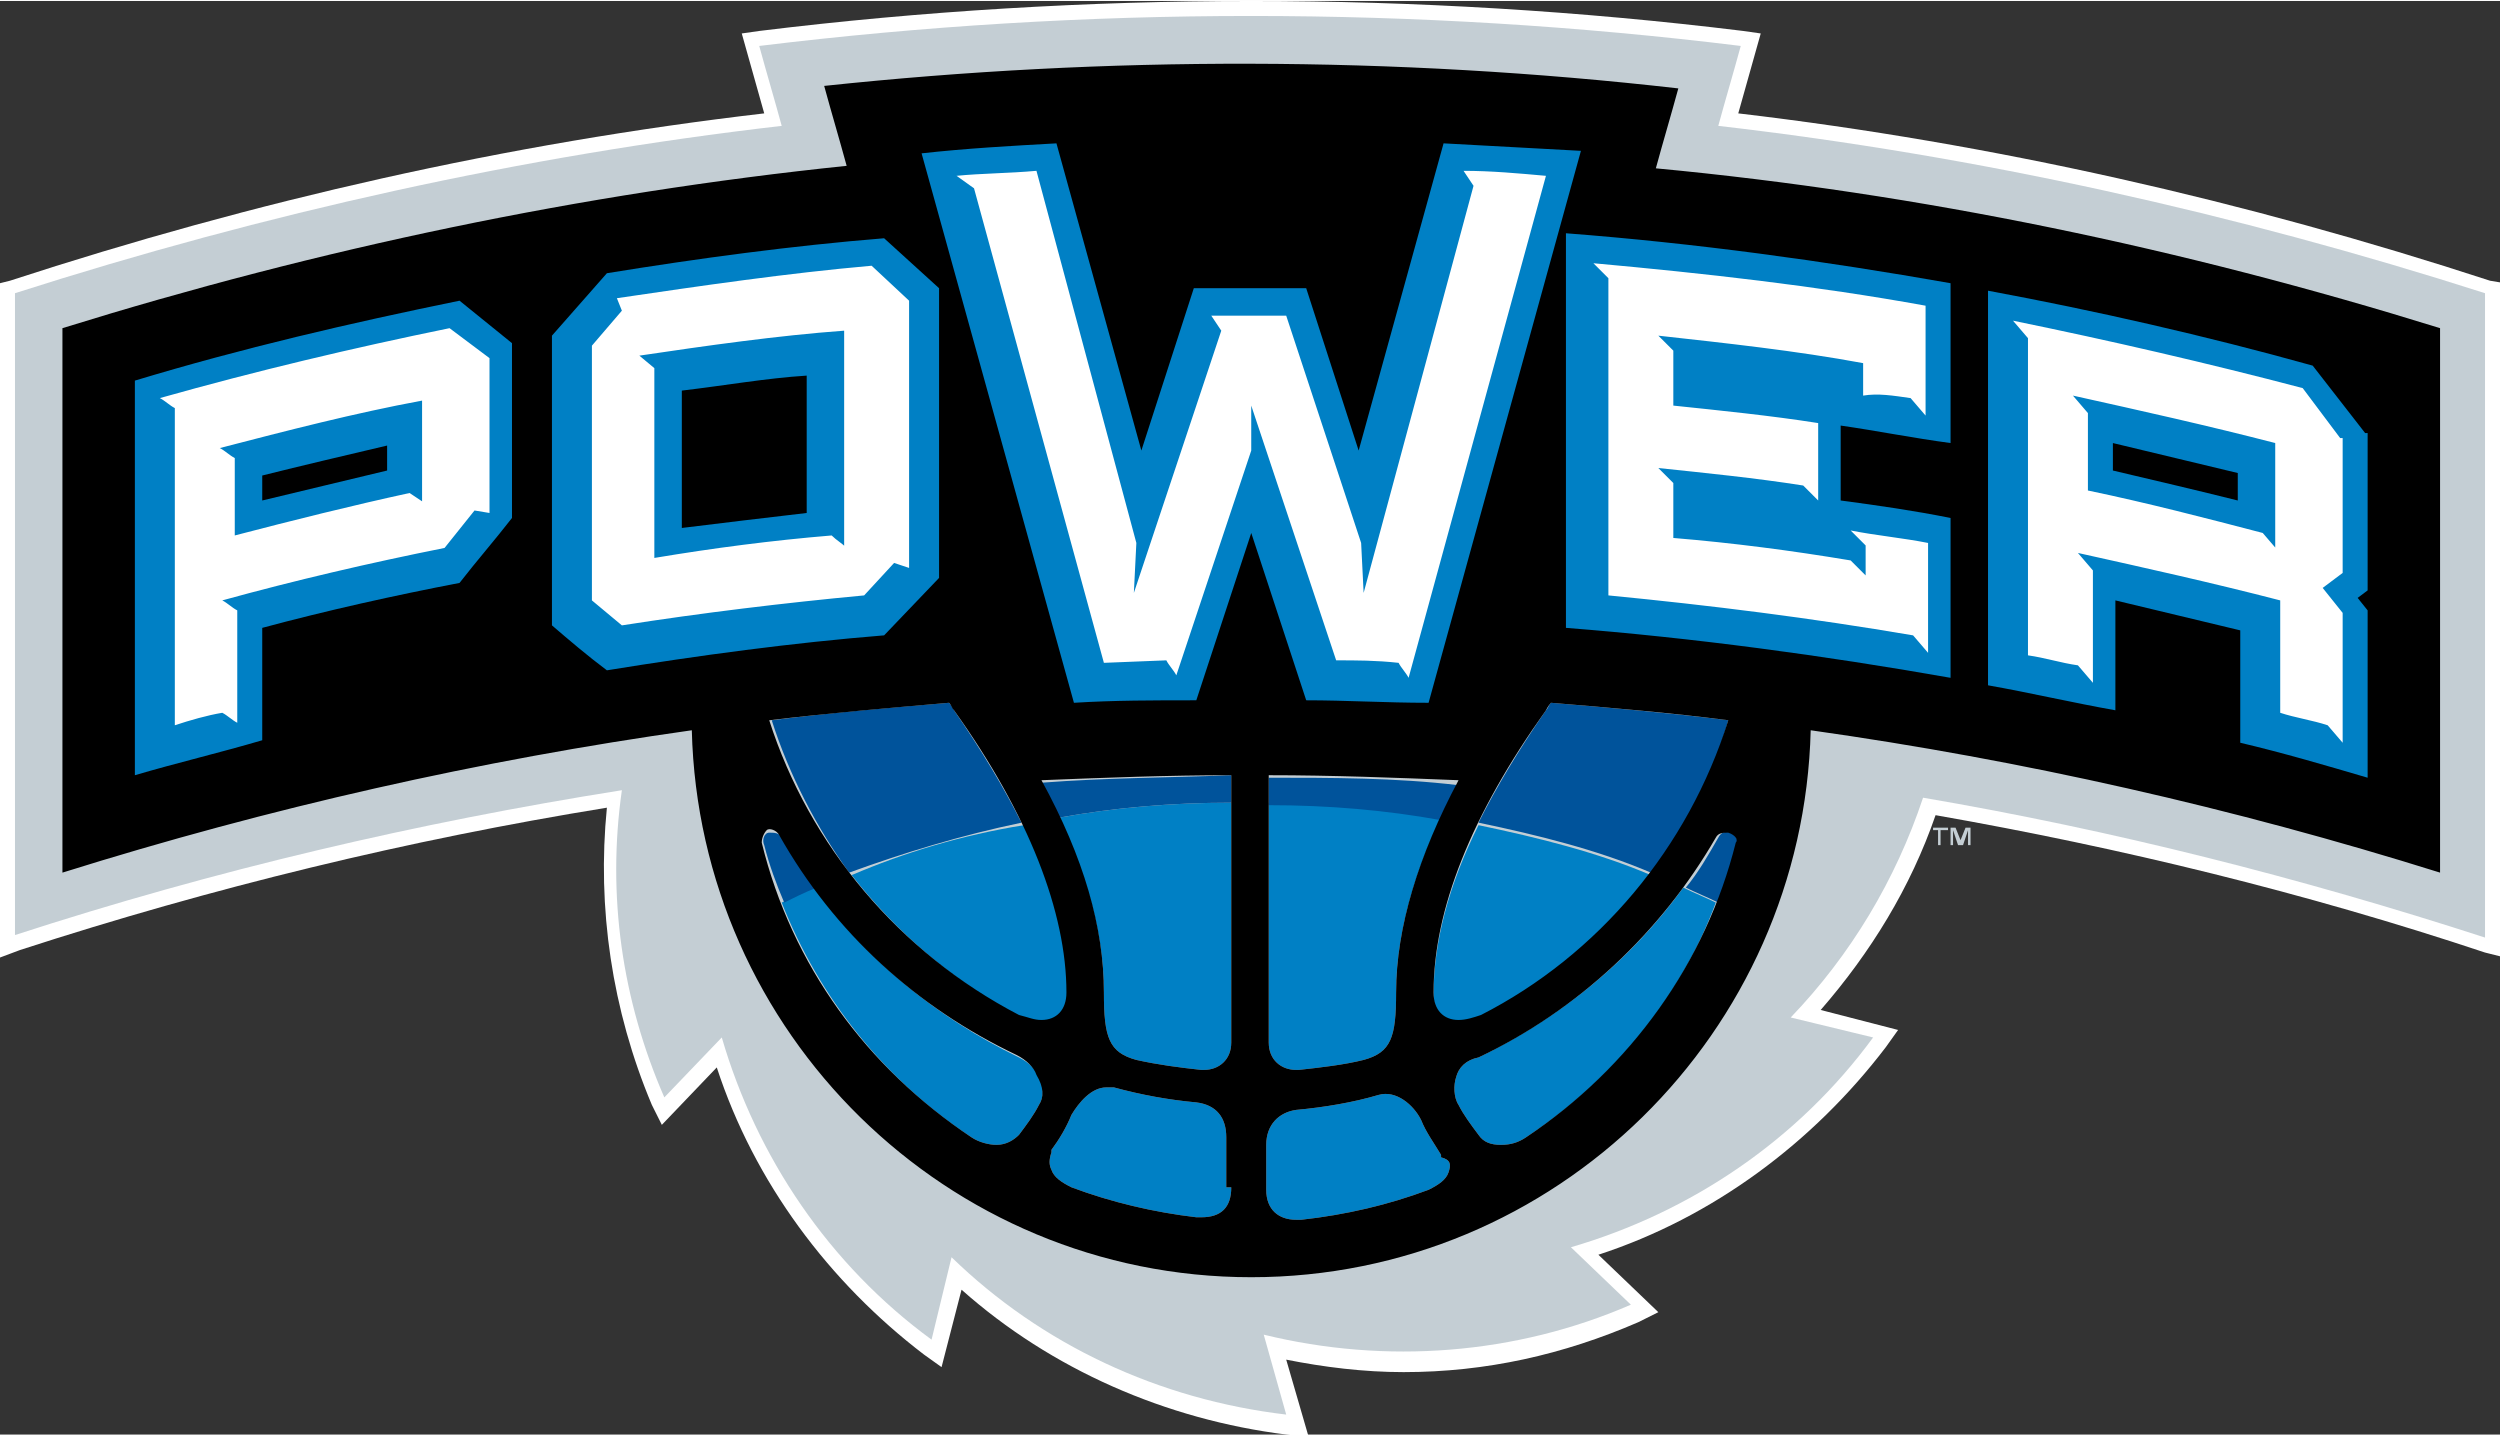
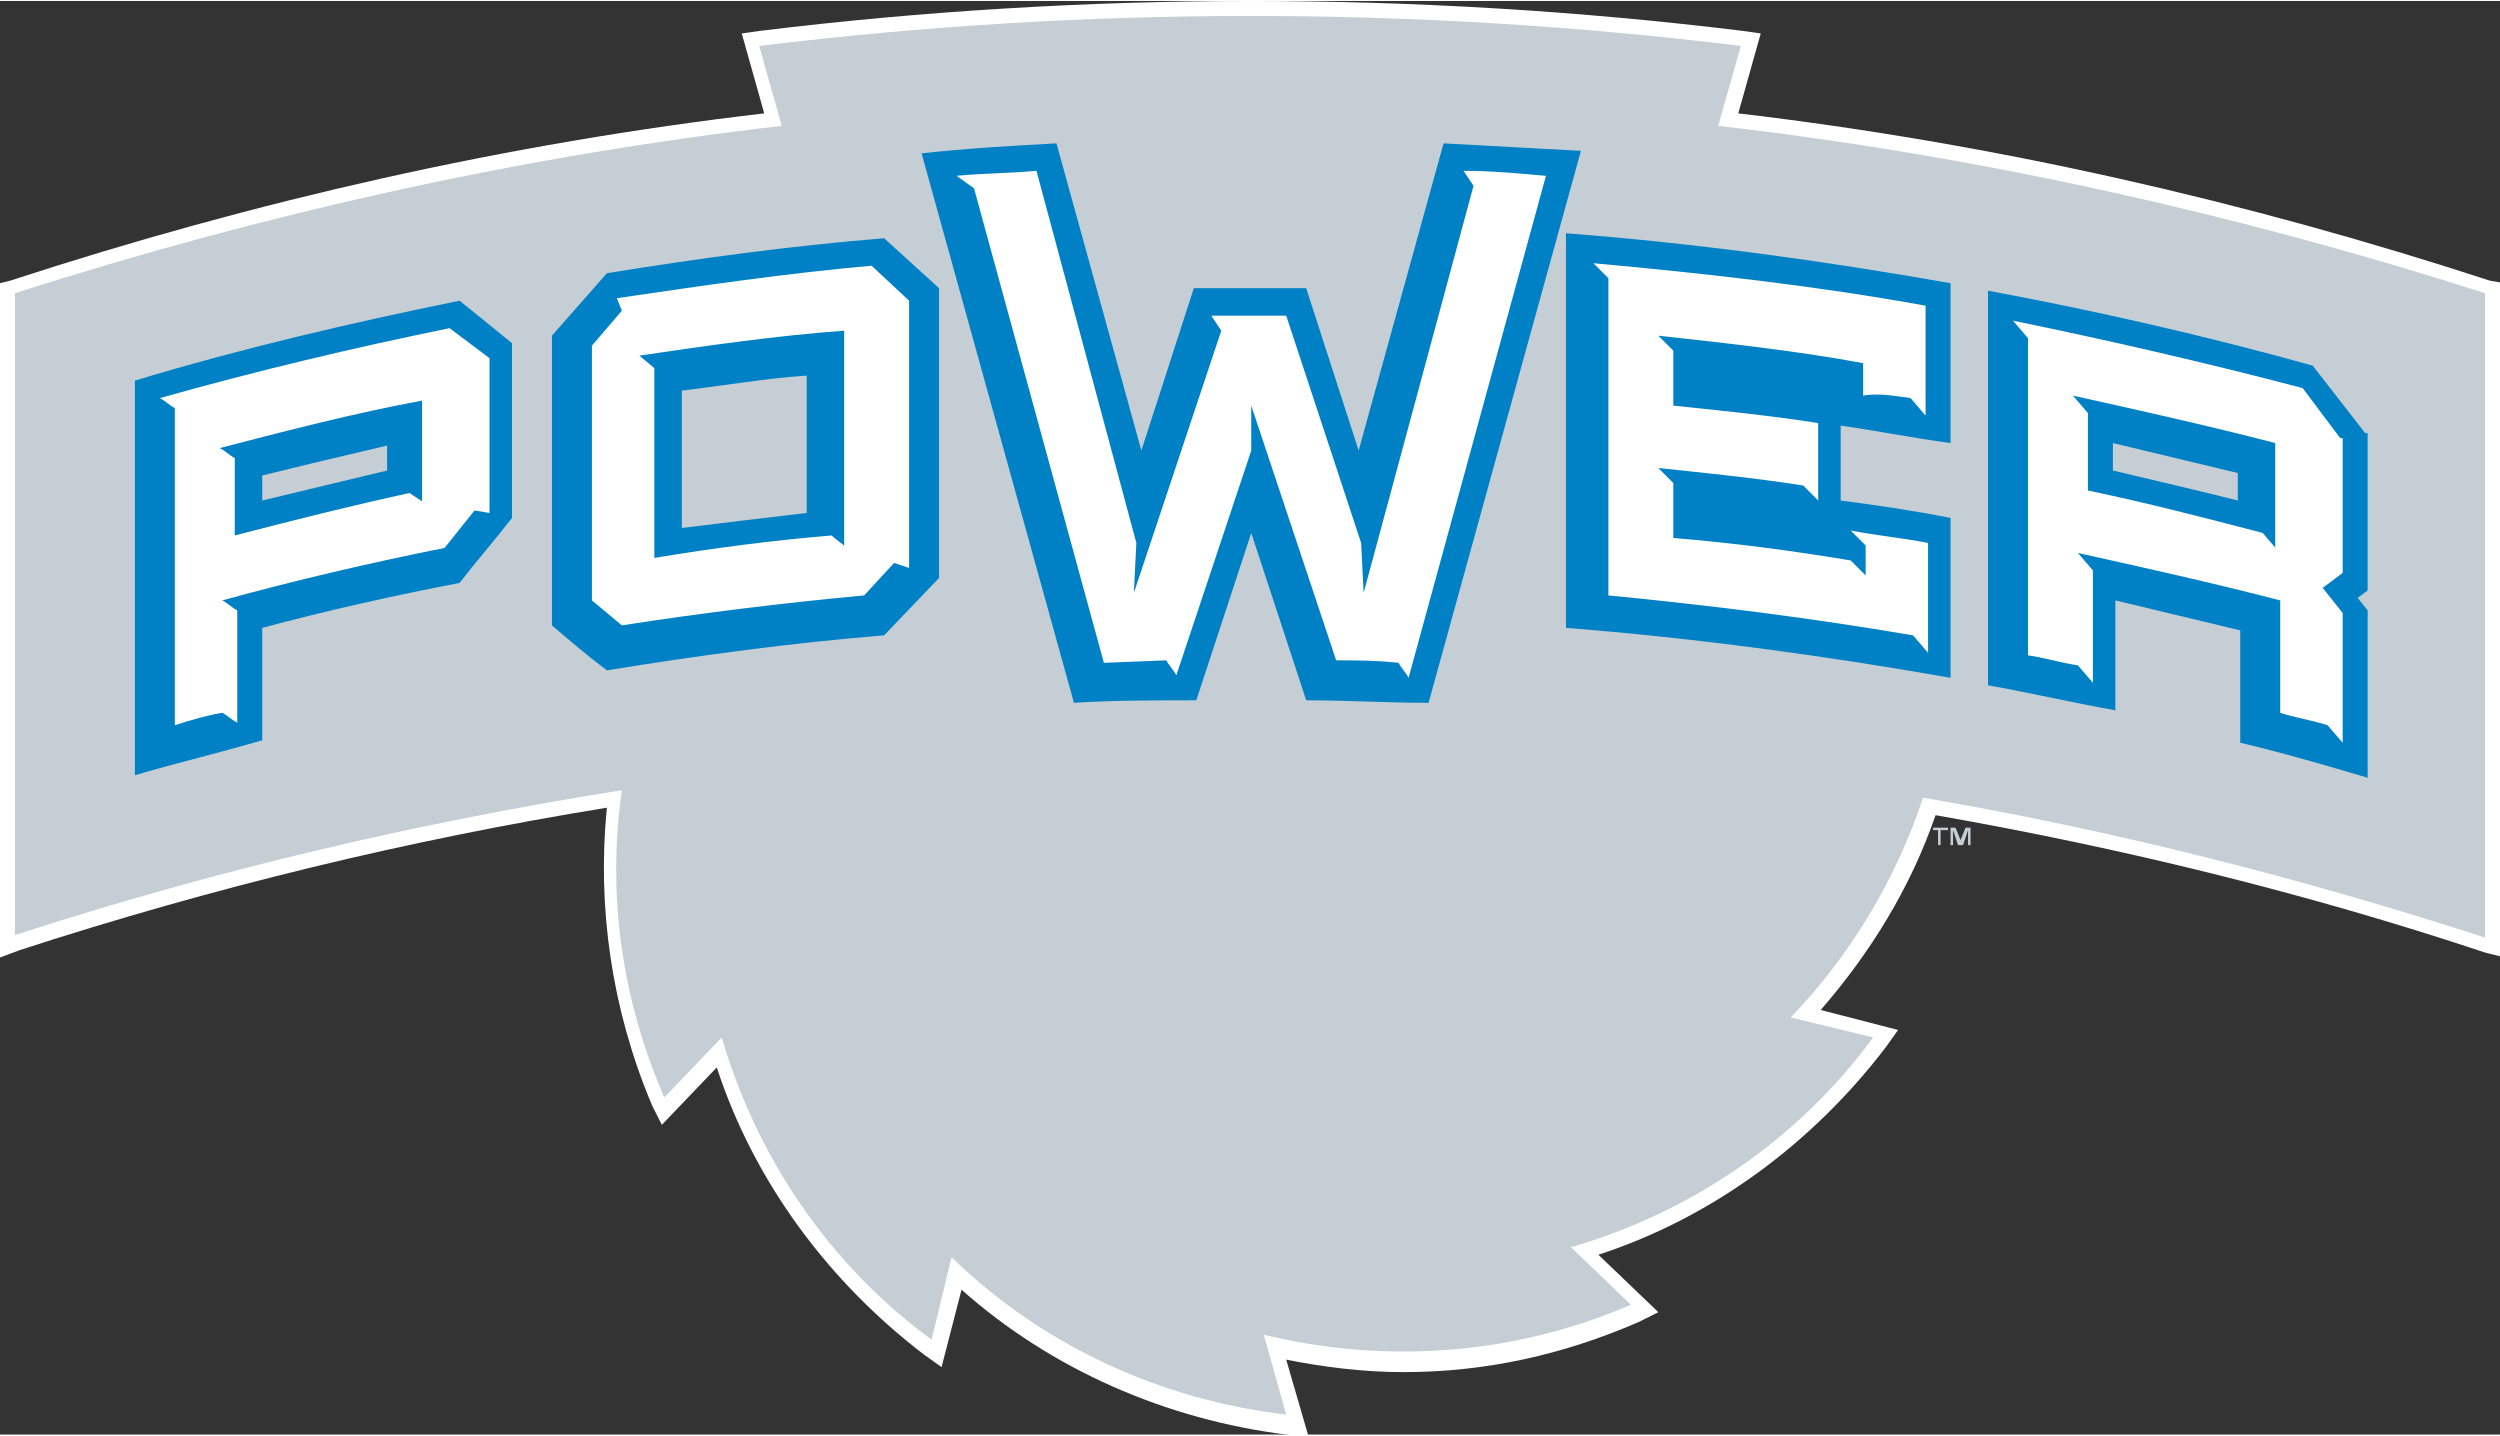
<svg xmlns="http://www.w3.org/2000/svg" height="239.629" viewBox="0 0 100.1 57.4" width="417.312">
  <rect x="0" y="0" width="100.1" height="57.4" fill="#333333" stroke="none" />
  <path d="m99.7 11.2c-9.8-3.2-19.9-5.5-30.1-6.7l.9-3.2-.7-.1c-6.5-.8-13.2-1.2-19.7-1.2s-13.2.4-19.7 1.2l-.7.1.9 3.2c-10.3 1.2-20.4 3.5-30.2 6.7l-.4.1v27l.8-.3c7.7-2.5 15.5-4.4 23.5-5.7-.4 4 .2 8.1 1.8 11.9l.4.8 2.2-2.3c1.5 4.6 4.5 8.6 8.3 11.5l.7.5.8-3.1c3.6 3.2 8.2 5.2 13 5.8l.9.1-.9-3.1c1.5.3 3.1.5 4.7.5 3.3 0 6.4-.7 9.4-2l.8-.4-2.4-2.3c4.6-1.5 8.6-4.5 11.5-8.3l.5-.7-3.1-.8c2-2.3 3.6-4.9 4.6-7.8 7.4 1.3 14.8 3.1 22 5.5l.8.2v-27z" fill="#fff" />
  <path d="m99.5 37.5v-25.8c-10-3.2-20.3-5.5-30.7-6.7.3-1.1.6-2.1.9-3.2-13-1.6-26.2-1.6-39.3 0 .3 1.1.6 2.1.9 3.2-10.4 1.2-20.7 3.5-30.7 6.7v25.7c8-2.6 16.1-4.5 24.3-5.8-.6 4.2 0 8.4 1.7 12.3l2.3-2.4c1.4 4.8 4.3 9.1 8.4 12.1l.8-3.3c3.6 3.5 8.3 5.7 13.4 6.3l-.9-3.2c4.9 1.2 10.1.8 14.7-1.2l-2.4-2.3c4.8-1.4 9.1-4.3 12.1-8.4l-3.3-.8c2.4-2.5 4.2-5.5 5.3-8.8 7.6 1.3 15.1 3.2 22.5 5.6z" fill="#c4ced4" />
  <path d="m77.4 33.2h.2v.6h.1v-.6h.3v-.1h-.6zm1.3-.1-.2.5-.2-.5h-.2v.7h.1v-.6l.2.6h.2l.2-.6v.6h.1v-.7z" fill="#c4ced4" />
-   <path d="m54.6 42.4c-.8.2-1.7.3-2.6.4h-.1c-.6 0-1.1-.4-1.1-1.1v-9.6c2.4 0 4.7.2 6.9.6-1.2 2.5-1.8 4.9-1.8 7 0 1.8-.2 2.4-1.3 2.7zm4.6-9.4c2.4.5 4.8 1.1 6.9 2-1.8 2.4-4.1 4.3-6.8 5.7-.3.1-.6.2-.9.2-.6 0-1-.4-1-1.1 0-2.1.6-4.4 1.8-6.8zm-18.2 0c1.2 2.5 1.8 4.8 1.8 6.8 0 .7-.4 1.1-1 1.1-.3 0-.5-.1-.9-.2-2.7-1.4-5-3.4-6.8-5.7 2.1-.9 4.4-1.6 6.9-2zm.6 11.2c-.2.4-.5.8-.8 1.2-.2.2-.5.4-.9.4-.3 0-.7-.1-1-.3-3.5-2.3-6.1-5.6-7.6-9.4.4-.2.8-.4 1.3-.6 2.1 2.9 4.9 5.2 8.2 6.8.4.2.7.5.8.8.2.4.2.8 0 1.1zm7.7 3.3c0 .4-.1.7-.3.9s-.5.3-.9.3h-.2c-1.7-.2-3.4-.6-5-1.2-.4-.2-.7-.4-.8-.7-.1-.2-.1-.4 0-.7v-.1c.3-.4.6-.9.8-1.4.3-.5.8-1.1 1.4-1.1h.3c1.1.3 2.2.5 3.3.6.8.1 1.2.6 1.2 1.4v2zm-1.1-4.7h-.1c-.9-.1-1.7-.2-2.6-.4-1.1-.3-1.3-.9-1.3-2.7 0-2.2-.6-4.5-1.8-7 2.2-.4 4.5-.6 6.9-.6v9.6c0 .7-.5 1.1-1.1 1.1zm9.8 4.1c-.1.3-.4.5-.8.7-1.6.6-3.3 1-5.1 1.2h-.2c-.7 0-1.2-.4-1.2-1.2v-1.8c0-.8.5-1.3 1.2-1.4 1.1-.1 2.3-.3 3.3-.6.7-.2 1.4.4 1.7 1 .2.5.5.9.8 1.4v.1c.4.1.4.3.3.6zm3.1-1.4c-.3.2-.6.3-1 .3s-.7-.1-.9-.4c-.3-.4-.6-.8-.8-1.2-.2-.3-.2-.8-.1-1.1.1-.4.4-.7.9-.8 3.3-1.6 6.1-3.9 8.2-6.8.4.2.9.4 1.3.6-1.4 3.8-4.1 7.1-7.6 9.4z" fill="#0080c5" />
-   <path d="m38 28.1c-2.4.2-4.8.4-7.1.7.7 2.2 1.8 4.3 3.1 6.1 2.2-.8 4.5-1.5 6.9-2-.7-1.4-1.6-2.9-2.7-4.5 0 0-.1-.2-.2-.3zm3.7 3.2c.3.5.5 1 .7 1.4 2.2-.4 4.5-.6 6.9-.6v-1.1c-2.5.1-5 .1-7.6.3zm20.4-3.2c-.1.1-.1.2-.2.3-1.1 1.6-2 3.1-2.7 4.5 2.4.5 4.8 1.1 6.9 2 1.4-1.8 2.5-3.9 3.1-6.1-2.4-.3-4.7-.5-7.1-.7zm7.2 5.2c-.2-.1-.4 0-.5.2-.4.7-.8 1.4-1.3 2 .4.2.9.4 1.3.6.3-.8.5-1.5.8-2.3 0-.2-.1-.4-.3-.5zm-38 .2c-.1-.2-.3-.2-.5-.2s-.3.3-.2.5c.2.8.5 1.6.8 2.3.4-.2.8-.4 1.3-.6-.5-.7-1-1.3-1.4-2zm19.5-2.4v1.1c2.4 0 4.7.2 6.9.6.2-.5.5-1 .7-1.4-2.5-.3-5.1-.3-7.6-.3z" fill="#00539b" />
-   <path d="m66.3 6.7c.3-1.1.6-2.1.9-3.2-11.4-1.3-22.9-1.3-34.2-.1.3 1.1.6 2.1.9 3.2-10.6 1.1-21.1 3.3-31.4 6.5v21.8c8.3-2.6 16.7-4.5 25.2-5.7.3 12.1 10.2 21.9 22.4 21.9s22.1-9.8 22.4-21.9c8.5 1.2 16.9 3.1 25.2 5.7v-21.8c-10.3-3.2-20.8-5.4-31.4-6.4zm-4.2 21.4c2.4.2 4.8.4 7.1.7-1.6 5.1-5.2 9.4-9.9 11.8-.3.1-.6.2-.9.2-.6 0-1-.4-1-1.1 0-3.3 1.5-7.1 4.5-11.3 0 0 .1-.2.2-.3zm-7.5 14.3c-.8.2-1.7.3-2.6.4h-.1c-.6 0-1.1-.4-1.1-1.1v-10.7c2.5 0 5.1.1 7.6.2-1.6 3-2.5 5.9-2.5 8.5 0 1.8-.2 2.4-1.3 2.7zm-16.6-14.3c.1.1.1.2.2.3 3 4.2 4.5 8.1 4.5 11.3 0 .7-.4 1.1-1 1.1-.3 0-.5-.1-.9-.2-4.8-2.5-8.4-6.8-10-11.8 2.5-.3 4.9-.5 7.2-.7zm3.6 16.1c-.2.4-.5.8-.8 1.2-.2.2-.5.4-.9.4-.3 0-.7-.1-1-.3-4.2-2.8-7.2-6.9-8.4-11.8 0-.2.1-.4.2-.5s.4 0 .5.2c2.2 3.9 5.5 6.9 9.5 8.8.4.2.7.5.8.8.3.5.3.9.1 1.2zm7.7 3.3c0 .4-.1.7-.3.9s-.5.3-.9.3h-.2c-1.7-.2-3.4-.6-5-1.2-.4-.2-.7-.4-.8-.7-.1-.2-.1-.4 0-.7v-.1c.3-.4.6-.9.8-1.4.3-.5.8-1.1 1.4-1.1h.3c1.1.3 2.2.5 3.3.6.8.1 1.2.6 1.2 1.4v2zm-1.1-4.7h-.1c-.9-.1-1.7-.2-2.6-.4-1.1-.3-1.3-.9-1.3-2.7 0-2.6-.8-5.4-2.5-8.5 2.5-.1 5.1-.2 7.6-.2v10.7c0 .7-.5 1.1-1.1 1.1zm9.8 4.1c-.1.3-.4.5-.8.7-1.6.6-3.3 1-5.1 1.2h-.2c-.7 0-1.2-.4-1.2-1.2v-1.8c0-.8.5-1.3 1.2-1.4 1.1-.1 2.3-.3 3.3-.6.7-.2 1.4.4 1.7 1 .2.5.5.9.8 1.4v.1c.4.1.4.3.3.6zm11.5-13.2c-1.2 4.8-4.2 9-8.4 11.8-.3.2-.6.3-1 .3s-.7-.1-.9-.4c-.3-.4-.6-.8-.8-1.2-.2-.3-.2-.8-.1-1.1.1-.4.4-.7.9-.8 4-1.9 7.3-5 9.5-8.8.1-.2.3-.2.5-.2.3.1.4.3.3.4z" />
  <path d="m35.4 9.5c-3.7.3-7.4.8-11.1 1.4l-2.2 2.5v11.6c.7.6 1.4 1.2 2.2 1.8 3.7-.6 7.4-1.1 11.1-1.4l2.2-2.3v-11.6zm-3.1 11c-1.7.2-3.4.4-5 .6v-5.5c1.7-.2 3.4-.5 5-.6zm-13.9-8.5c-4.4.9-8.7 1.9-13 3.2v15.8c1.7-.5 3.4-.9 5.1-1.4v-4.5c2.6-.7 5.3-1.3 7.9-1.8.7-.9 1.4-1.7 2.1-2.6v-7zm-2.9 6.8c-1.7.4-3.3.8-5 1.2v-1c1.6-.4 3.3-.8 5-1.2zm62.6-1.1v-6.4c-5.1-.9-10.2-1.6-15.4-2v15.8c5.1.4 10.3 1.1 15.4 2v-6.4c-1.5-.3-2.9-.5-4.4-.7v-3c1.4.2 2.9.5 4.4.7zm16.6-.4-2.1-2.7c-4.3-1.2-8.7-2.2-13-3v15.8c1.7.3 3.4.7 5.1 1v-4.4c1.7.4 3.3.8 5 1.2v4.5c1.7.4 3.4.9 5.1 1.4v-6.7l-.4-.5.4-.3v-6.3zm-5.1 2.7c-1.6-.4-3.3-.8-5-1.2v-1.1c1.7.4 3.3.8 5 1.2zm-31.8-14.3-3.4 12.3-2.1-6.5h-4.5l-2.1 6.5-3.4-12.3c-1.8.1-3.6.2-5.4.4l6.1 22c1.6-.1 3.2-.1 4.9-.1l2.2-6.7 2.2 6.7c1.6 0 3.2.1 4.9.1l6.1-22.1c-1.9-.1-3.7-.2-5.5-.3z" fill="#0080c5" />
  <path d="m58.6 6.8.4.6-4.4 16.3-.1-2-3-9.1h-3l.4.6-3.5 10.5.1-2-4-14.9c-1.1.1-2.2.1-3.2.2l.7.5 5.2 19 2.5-.1c.1.2.3.4.4.6l3-9v-1.8l3.4 10.2c.8 0 1.6 0 2.5.1.1.2.3.4.4.6l5.5-20.1c-1.1-.1-2.2-.2-3.3-.2zm-23.7 3.8c-3.4.3-6.8.8-10.2 1.3l.2.5-1.2 1.4v10.2l1.2 1c3.2-.5 6.5-.9 9.7-1.2l1.2-1.3.6.2v-10.7zm-1 11.3c-.2-.2-.4-.3-.6-.5-2.4.2-4.7.5-7.1.9v-7.6l-.6-.5c2.7-.4 5.5-.8 8.2-1v8.7zm-15.9-8.8c-3.9.8-7.7 1.7-11.6 2.8.2.1.4.3.6.4v12.7c.6-.2 1.3-.4 1.9-.5.2.1.4.3.6.4v-4.5c-.2-.1-.4-.3-.6-.4 2.9-.8 5.9-1.5 8.9-2.1l1.2-1.5.6.1v-6.2zm-1 7-.6-.4c-2.3.5-4.7 1.1-7 1.7v-3.1c-.2-.1-.4-.3-.6-.4 2.7-.7 5.4-1.4 8.1-1.9v4.1zm59.5-4.2.6.7v-4.4c-4.4-.8-8.9-1.3-13.3-1.7l.6.6v12.7c4.1.4 8.1.9 12.2 1.6l.6.7v-4.4c-1-.2-2.1-.3-3.1-.5l.6.6v1.2l-.6-.6c-2.4-.4-4.7-.7-7.1-.9v-2.2l-.6-.6c1.9.2 3.9.4 5.8.7l.6.6v-3.1c-1.9-.3-3.9-.5-5.8-.7v-2.2l-.6-.6c2.7.3 5.5.6 8.2 1.1v1.3c.6-.1 1.2 0 1.9.1zm17.2 1.6-1.5-2c-3.8-1-7.7-1.9-11.6-2.7l.6.7v12.7c.7.1 1.3.3 2 .4l.6.7v-4.5l-.6-.7c2.7.6 5.4 1.2 8.1 1.9v4.5c.6.2 1.3.3 1.9.5l.6.7v-5.2l-.8-1 .8-.6v-5.4zm-2.5 4.5-.6-.7c-2.3-.6-4.6-1.2-7-1.7v-3.1l-.6-.7c2.7.6 5.4 1.2 8.1 1.9v4.3z" fill="#fff" />
</svg>